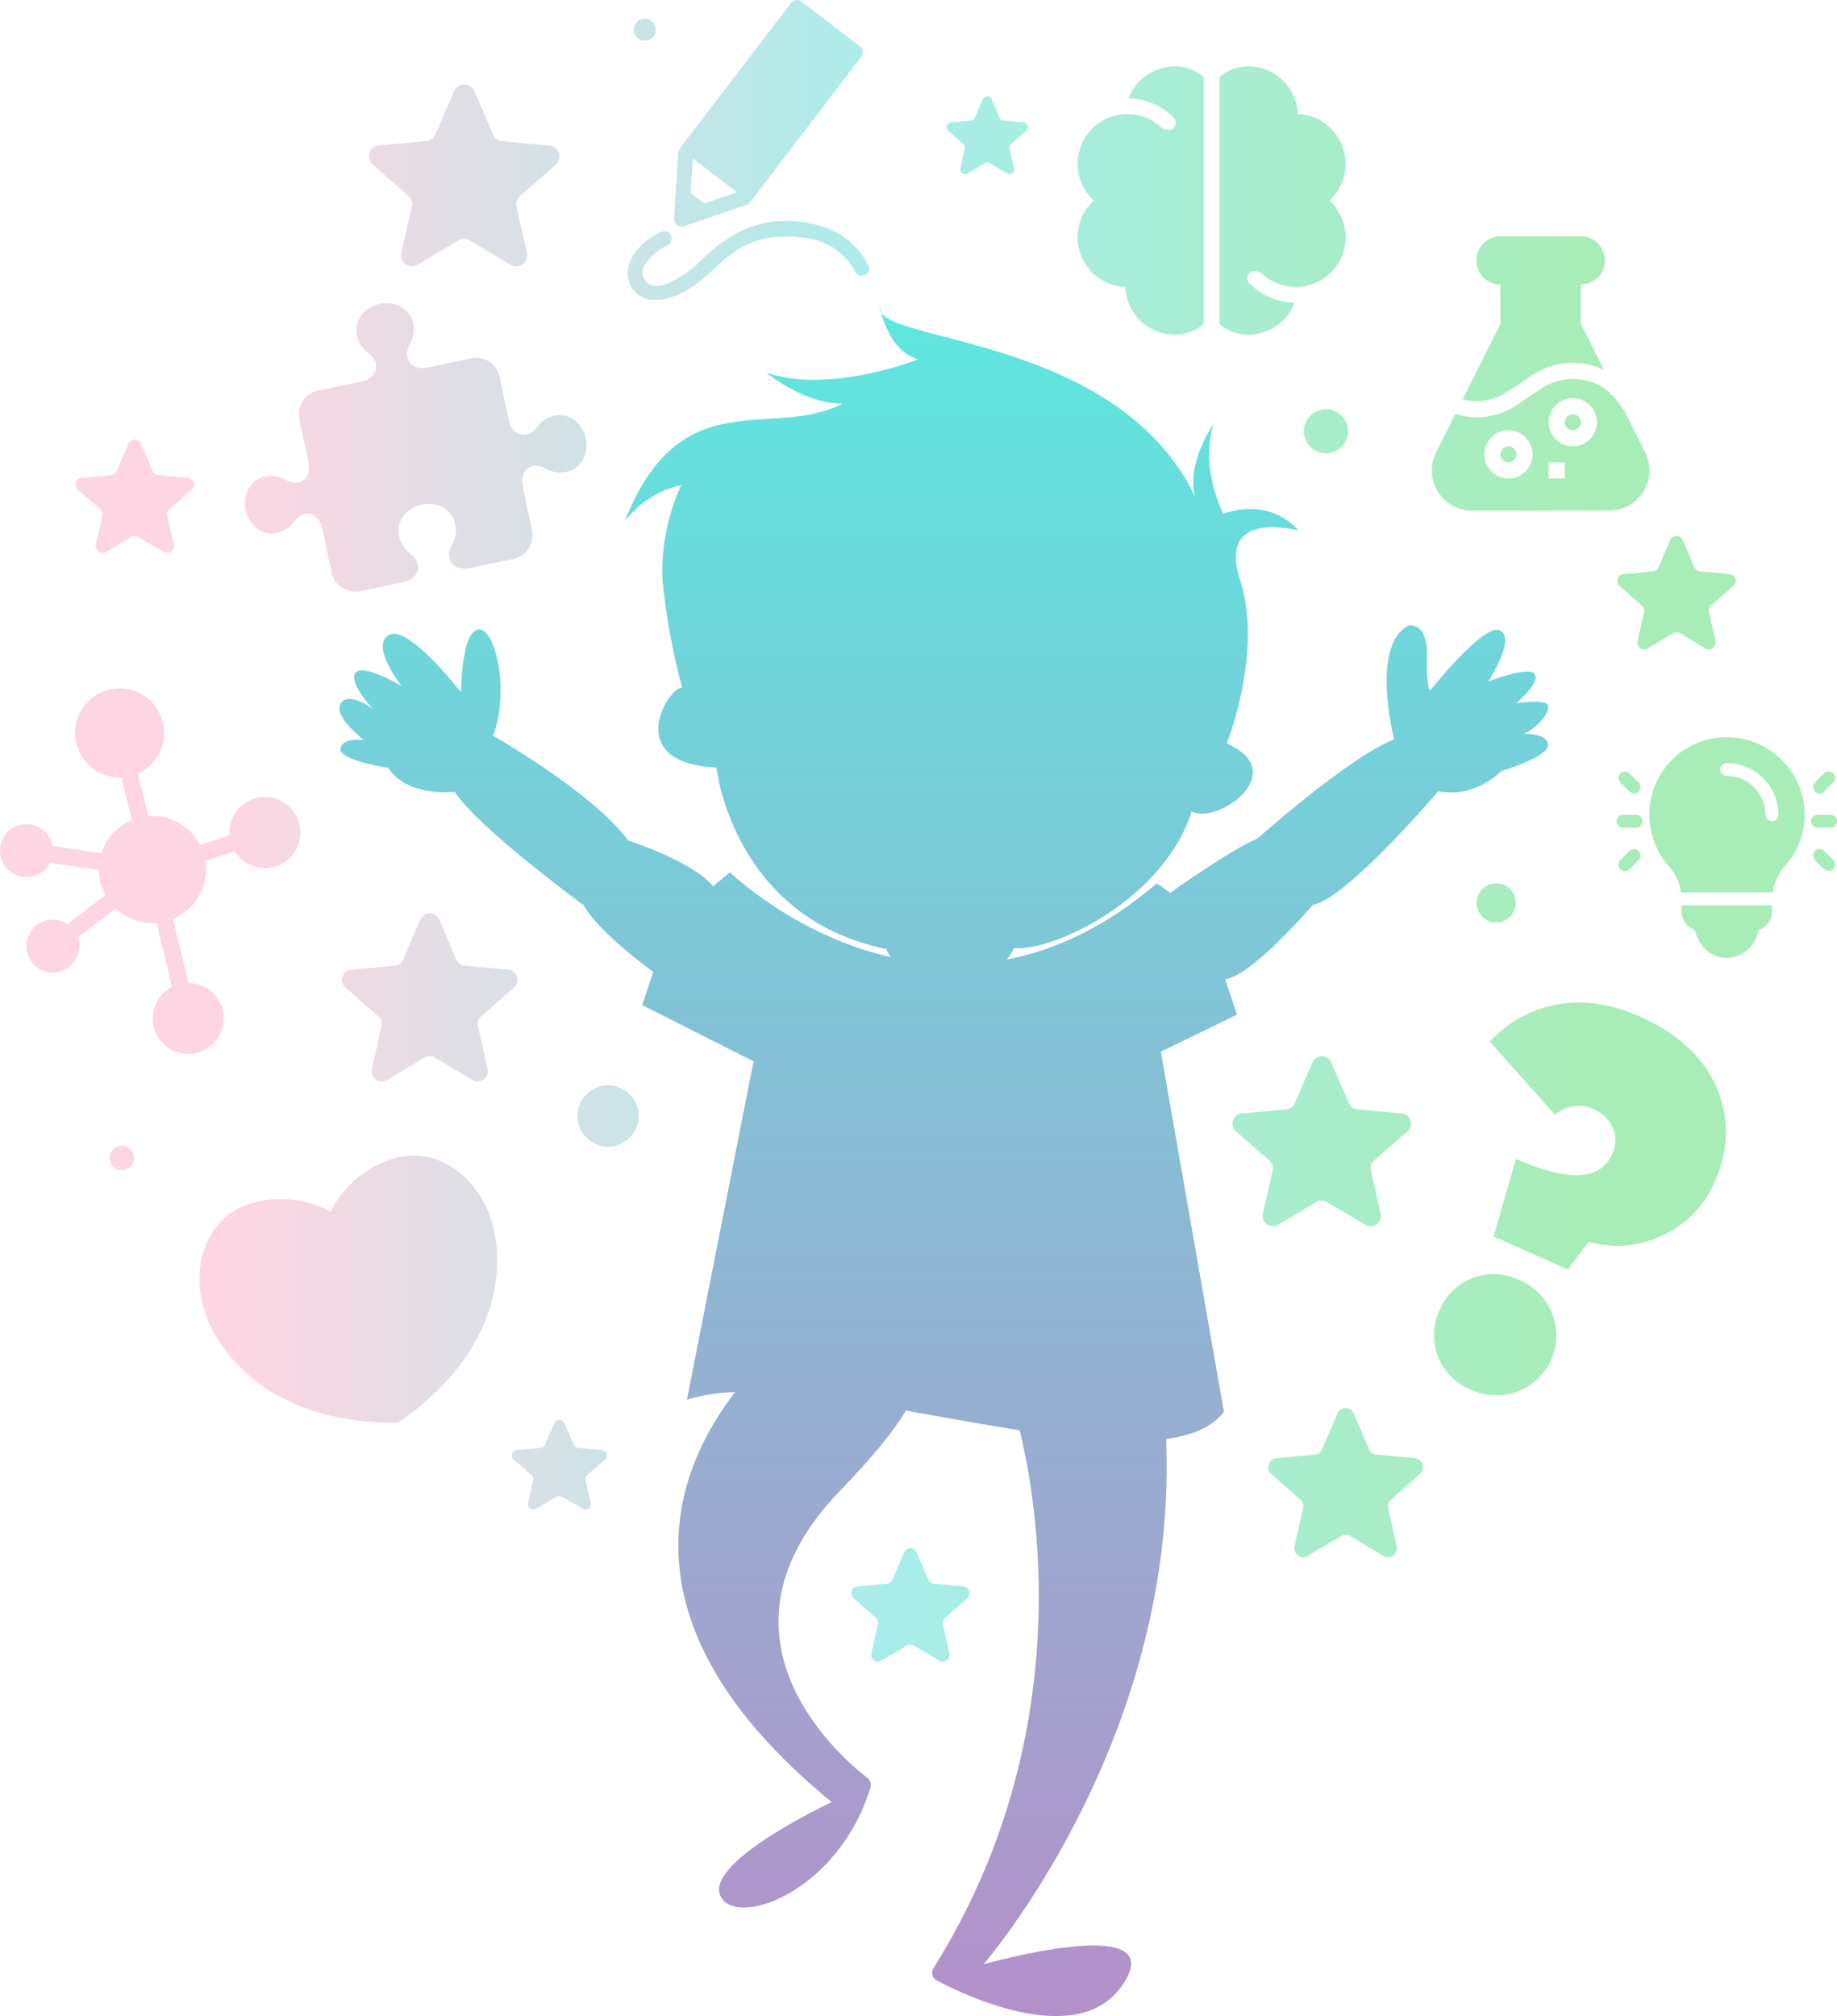
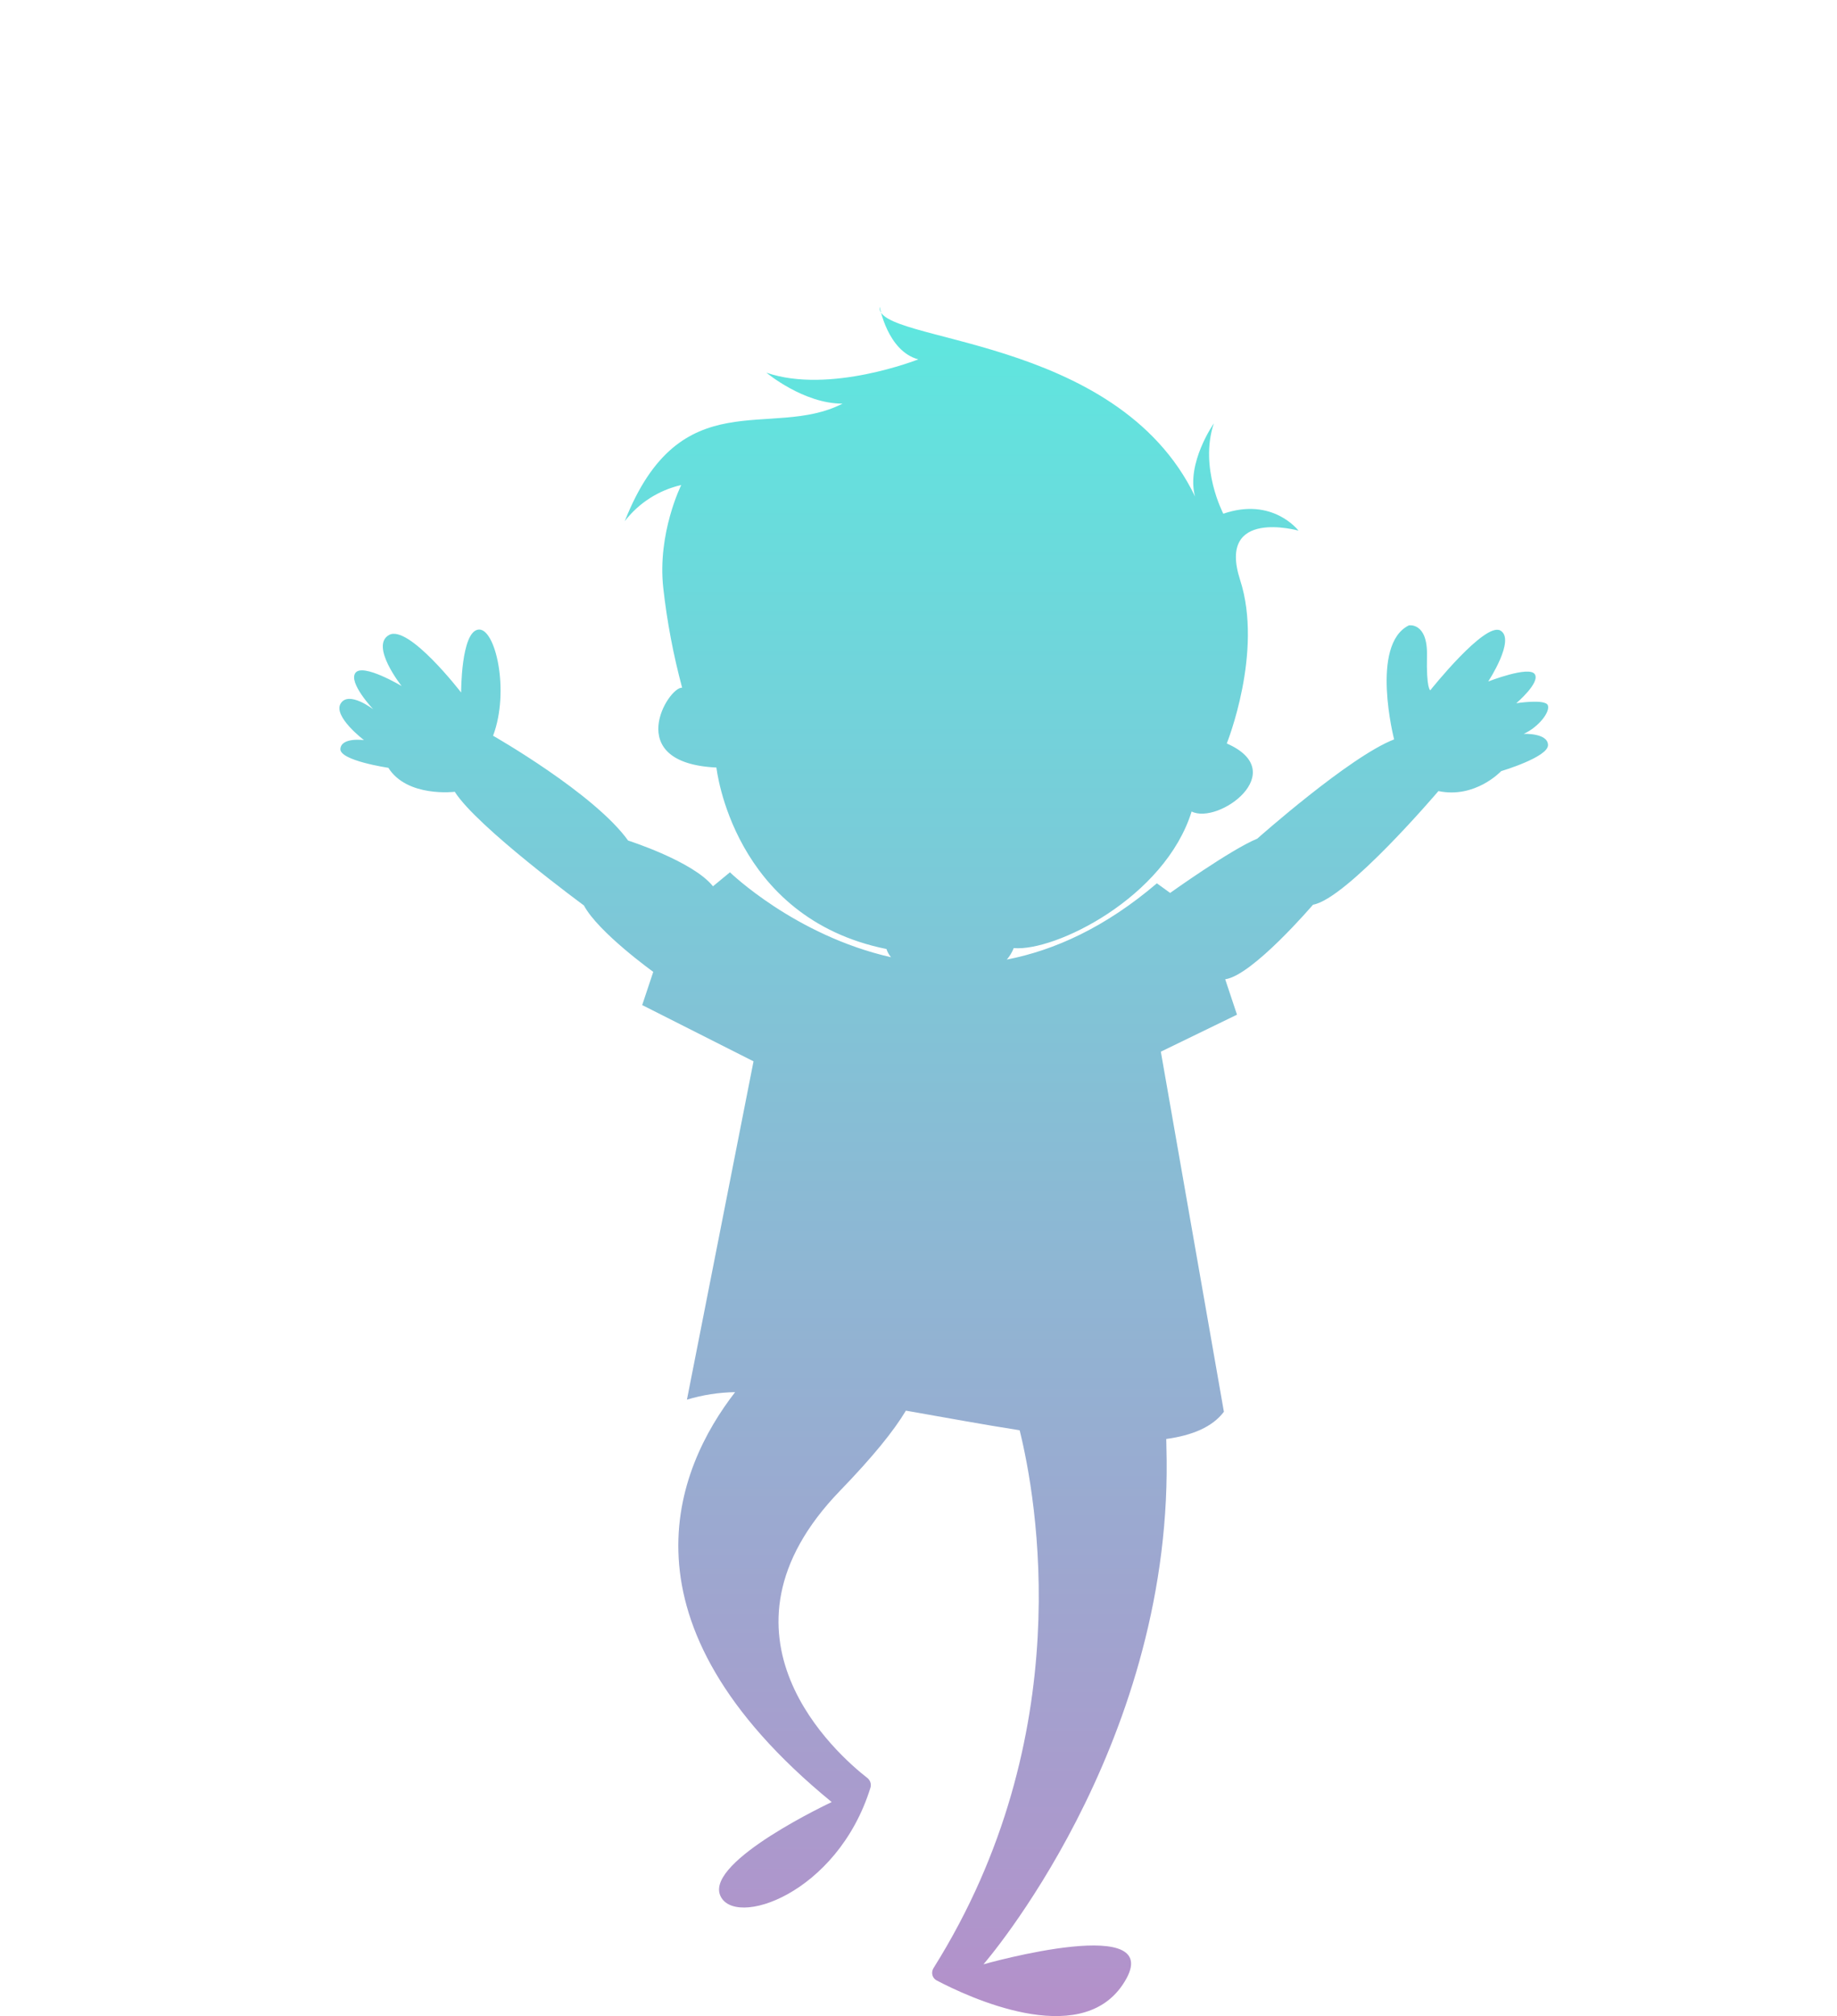
<svg xmlns="http://www.w3.org/2000/svg" width="617" height="677" viewBox="0 0 617 677" fill="none">
  <path fill-rule="evenodd" clip-rule="evenodd" d="M342.475 480.284C348.093 502.973 362.603 582.746 313.557 660.864C312.648 662.311 313.072 664.223 314.583 665.019C324.98 670.498 362.328 688.088 376.985 666.593C394.092 641.506 330.318 659.615 330.318 659.615C330.318 659.615 392.863 587.827 391.847 490.289C391.816 487.81 391.776 485.463 391.715 483.208C400.43 482.009 407.186 479.216 411.076 474.076L389.894 353.155L415.473 340.731L411.511 328.836C420.67 327.597 441.001 303.806 441.001 303.806C452.398 301.825 483.127 265.645 483.127 265.645C495.531 268.245 504.196 258.95 504.196 258.95C504.196 258.95 520.063 254.237 519.942 250.154C519.821 246.07 511.764 246.436 511.764 246.436C516.722 244.201 520.744 239.058 519.881 236.836C519.017 234.614 509.275 236.145 509.275 236.145C509.275 236.145 517.453 229.207 515.472 226.363C513.491 223.519 499.858 228.842 499.858 228.842C499.858 228.842 509.153 214.712 503.942 211.735C498.73 208.759 480.395 231.805 480.395 231.805C480.395 231.805 479.034 231.439 479.287 220.164C479.541 208.888 473.213 209.996 473.213 209.996C460.078 216.446 468.246 248.292 468.246 248.292C453.384 253.991 422.269 281.631 422.269 281.631C413.472 285.226 393.023 299.845 393.023 299.845L388.563 296.622C371.203 311.433 354.133 319.122 338.168 322.221C339.15 321.076 339.933 319.775 340.484 318.371C354.381 319.589 391.215 301.448 400.236 272.507C409.225 277.047 433.809 259.179 412.04 249.661C412.04 249.661 424.372 219.004 416.519 194.746C408.666 170.488 436.125 178.188 436.125 178.188C436.125 178.188 427.49 166.78 410.881 172.506C410.881 172.506 402.744 156.995 407.692 142.174C407.692 142.174 398.316 155.593 401.393 166.736C374.951 111.775 293.471 115.403 295.453 103C295.453 103 298.063 117.891 308.436 120.675C308.436 120.675 278.631 132.469 257.41 125.145C257.41 125.145 269.915 135.598 282.999 135.537C258.995 147.849 228.612 127.472 209.839 175.011C214.559 168.881 221.269 164.588 228.813 162.872C228.813 162.872 220.757 179.003 222.769 197.399C224.033 208.721 226.152 219.93 229.109 230.931C224.529 230.525 208.649 256.245 240.628 257.738C240.628 257.738 246.043 308.245 297.738 318.677C298.071 319.685 298.589 320.622 299.265 321.44C266.971 314.115 245.171 292.916 245.171 292.916L239.473 297.619C232.778 289.198 210.968 282.259 210.968 282.259C199.56 266.393 165.611 247.061 165.611 247.061C171.3 231.935 166.352 210.501 160.583 211.426C154.814 212.35 154.884 232.554 154.884 232.554C154.884 232.554 137.257 209.619 130.694 213.216C124.131 216.812 134.899 230.373 134.899 230.373C134.899 230.373 121.947 222.632 119.408 225.914C116.869 229.195 125.36 238.185 125.36 238.185C125.36 238.185 117.183 231.866 114.45 236.203C111.718 240.541 122.262 248.536 122.262 248.536C122.262 248.536 114.704 247.479 114.328 251.441C113.952 255.403 130.441 257.83 130.441 257.83C136.76 267.866 152.745 265.886 152.745 265.886C160.18 277.659 196.12 304.048 196.12 304.048C200.954 313.099 219.414 326.351 219.414 326.351L215.696 337.504L253.089 356.398L230.723 470.004C235.974 468.415 241.421 467.567 246.906 467.484C227.056 493.095 205.389 544.595 279.351 605.137C279.351 605.137 237.326 624.763 241.846 636.345C246.283 647.713 281.223 636.159 292.359 600.317C292.737 599.099 292.284 597.786 291.277 597.003C281.599 589.478 235.152 549.139 282.193 500.541C293.123 489.246 300.204 480.499 304.267 473.694C317.038 475.919 330.062 478.353 342.475 480.284Z" fill="url(#paint0_linear)" />
-   <path fill-rule="evenodd" clip-rule="evenodd" d="M288.827 15.552L269.193 0.516C268.094 -0.325 266.522 -0.116 265.681 0.984L228.329 49.848C228.028 50.242 227.85 50.717 227.819 51.212L226.403 73.425C226.35 74.261 226.716 75.068 227.381 75.577C227.914 75.985 228.582 76.158 229.234 76.071C229.395 76.049 229.555 76.012 229.711 75.959L250.761 68.782C251.23 68.622 251.642 68.326 251.943 67.932L289.295 19.068C290.136 17.968 289.926 16.394 288.827 15.552ZM231.973 64.816L232.713 53.205L247.559 64.575L236.556 68.326L231.973 64.816ZM216.573 6.264C217.305 6.263 218.021 6.48 218.63 6.886C219.239 7.293 219.715 7.871 219.996 8.548C220.277 9.225 220.351 9.97 220.209 10.689C220.067 11.408 219.716 12.069 219.199 12.588C218.682 13.107 218.023 13.461 217.305 13.605C216.587 13.749 215.843 13.677 215.166 13.397C214.49 13.118 213.911 12.643 213.503 12.034C213.096 11.425 212.878 10.709 212.877 9.976C212.876 9.489 212.971 9.007 213.156 8.557C213.342 8.107 213.614 7.698 213.957 7.354C214.3 7.009 214.708 6.735 215.157 6.548C215.606 6.362 216.087 6.265 216.573 6.264ZM153.979 80.75L140.246 88.872C139.625 89.24 138.909 89.418 138.187 89.384C137.466 89.35 136.77 89.106 136.186 88.681C135.602 88.256 135.156 87.67 134.903 86.995C134.651 86.32 134.602 85.586 134.764 84.883L138.306 69.356C138.462 68.71 138.436 68.033 138.231 67.401C138.026 66.769 137.651 66.205 137.146 65.772L125.162 55.255C124.619 54.78 124.228 54.156 124.037 53.462C123.846 52.767 123.864 52.032 124.087 51.347C124.311 50.662 124.732 50.058 125.297 49.609C125.862 49.16 126.546 48.887 127.266 48.822L143.168 47.378C143.833 47.33 144.47 47.097 145.01 46.707C145.549 46.317 145.969 45.785 146.222 45.17L152.555 30.553C152.843 29.894 153.318 29.334 153.922 28.941C154.525 28.548 155.23 28.34 155.951 28.341C156.671 28.342 157.376 28.553 157.978 28.948C158.58 29.342 159.053 29.904 159.34 30.563L165.632 45.2C165.884 45.815 166.302 46.348 166.84 46.739C167.378 47.131 168.014 47.366 168.678 47.417L184.577 48.91C185.296 48.977 185.979 49.253 186.543 49.703C187.107 50.154 187.525 50.759 187.747 51.445C187.969 52.13 187.984 52.866 187.791 53.56C187.598 54.254 187.205 54.876 186.66 55.349L174.646 65.83C174.139 66.262 173.762 66.824 173.555 67.456C173.348 68.088 173.32 68.764 173.474 69.41L176.969 84.949C177.128 85.652 177.077 86.386 176.823 87.06C176.568 87.735 176.12 88.319 175.535 88.742C174.95 89.165 174.253 89.408 173.531 89.439C172.809 89.471 172.094 89.291 171.474 88.921L157.755 80.755C157.187 80.409 156.534 80.225 155.868 80.224C155.202 80.223 154.548 80.405 153.979 80.75ZM129.957 362.658L142.592 355.132C143.118 354.813 143.72 354.645 144.335 354.645C144.949 354.646 145.551 354.815 146.076 355.135L158.719 362.66C159.29 363.001 159.949 363.168 160.613 363.138C161.278 363.109 161.92 362.885 162.459 362.495C162.998 362.104 163.411 361.564 163.646 360.941C163.882 360.318 163.931 359.639 163.786 358.989L160.536 344.62C160.392 344.022 160.416 343.395 160.606 342.81C160.796 342.224 161.145 341.703 161.613 341.305L172.674 331.58C173.175 331.141 173.537 330.564 173.713 329.921C173.89 329.278 173.874 328.597 173.667 327.963C173.46 327.33 173.072 326.77 172.551 326.356C172.029 325.941 171.397 325.689 170.734 325.631L156.09 324.279C155.478 324.232 154.891 324.016 154.395 323.655C153.898 323.294 153.511 322.802 153.277 322.234L147.468 308.699C147.205 308.087 146.769 307.565 146.213 307.198C145.657 306.831 145.006 306.635 144.34 306.635C143.674 306.635 143.023 306.831 142.467 307.198C141.911 307.565 141.475 308.087 141.212 308.699L135.403 322.234C135.169 322.802 134.782 323.294 134.286 323.655C133.789 324.016 133.202 324.232 132.591 324.279L117.947 325.631C117.284 325.689 116.652 325.941 116.13 326.356C115.609 326.77 115.221 327.33 115.014 327.963C114.807 328.597 114.791 329.278 114.968 329.921C115.145 330.564 115.506 331.141 116.007 331.58L127.066 341.305C127.533 341.703 127.881 342.223 128.071 342.808C128.261 343.392 128.286 344.018 128.142 344.616L124.889 358.987C124.742 359.637 124.789 360.317 125.025 360.941C125.26 361.565 125.673 362.106 126.213 362.497C126.753 362.888 127.395 363.112 128.061 363.14C128.726 363.169 129.385 363.001 129.957 362.658ZM526.579 426.288L501.649 415.214L509.164 389.13C526.782 396.95 537.557 396.421 541.487 387.543C542.171 386.159 542.538 384.639 542.562 383.095C542.587 381.551 542.268 380.021 541.63 378.615C540.342 375.803 538.043 373.581 535.192 372.391C530.936 370.503 526.62 371.13 522.244 374.273L500.36 349.744C507.011 342.816 514.729 338.64 523.513 337.216C532.283 335.802 541.294 337.145 550.546 341.243C563.547 347.013 572.227 355.023 576.583 365.274C580.939 375.524 580.736 386.029 575.973 396.788C572.608 404.68 566.469 411.063 558.72 414.726C550.907 418.552 541.965 419.377 533.586 417.045L526.579 426.288ZM481.633 447.638C481.731 444.978 482.371 442.367 483.513 439.963C484.524 437.5 486.027 435.271 487.931 433.411C489.835 431.552 492.099 430.103 494.583 429.153C499.637 427.197 504.85 427.414 510.222 429.804C512.744 430.845 515.031 432.386 516.943 434.334C518.856 436.283 520.355 438.599 521.351 441.143C522.316 443.615 522.782 446.254 522.723 448.907C522.663 451.561 522.079 454.176 521.005 456.602C519.93 459.029 518.386 461.218 516.462 463.043C514.538 464.868 512.272 466.294 509.794 467.237C507.243 468.205 504.523 468.646 501.798 468.536C499.072 468.426 496.397 467.766 493.932 466.596C488.556 464.207 484.894 460.485 482.944 455.431C481.982 452.95 481.536 450.298 481.633 447.638ZM429.311 411.275L442.184 403.665C442.716 403.34 443.328 403.168 443.953 403.169C444.578 403.169 445.19 403.342 445.722 403.667L458.581 411.275C459.163 411.622 459.835 411.791 460.514 411.762C461.192 411.732 461.847 411.505 462.396 411.109C462.946 410.712 463.365 410.164 463.603 409.532C463.841 408.9 463.887 408.212 463.735 407.555L460.441 393.04C460.294 392.437 460.318 391.806 460.51 391.216C460.701 390.626 461.053 390.1 461.526 389.695L472.781 379.887C473.289 379.443 473.655 378.86 473.834 378.212C474.013 377.563 473.997 376.876 473.788 376.237C473.578 375.597 473.185 375.033 472.656 374.613C472.127 374.193 471.486 373.937 470.811 373.875L455.911 372.514C455.287 372.465 454.688 372.245 454.181 371.879C453.674 371.514 453.279 371.016 453.039 370.44L447.131 356.776C446.863 356.158 446.42 355.631 445.854 355.262C445.289 354.892 444.627 354.695 443.95 354.695C443.273 354.695 442.611 354.892 442.046 355.262C441.481 355.631 441.037 356.158 440.77 356.776L434.858 370.442C434.62 371.016 434.226 371.513 433.721 371.879C433.217 372.245 432.62 372.465 431.998 372.516L417.086 373.877C416.412 373.939 415.771 374.195 415.242 374.614C414.713 375.034 414.319 375.598 414.109 376.238C413.9 376.877 413.883 377.564 414.062 378.212C414.241 378.861 414.607 379.443 415.115 379.887L426.37 389.696C426.843 390.1 427.196 390.626 427.388 391.216C427.581 391.806 427.605 392.437 427.46 393.04L424.165 407.559C424.014 408.215 424.061 408.901 424.3 409.531C424.538 410.161 424.957 410.707 425.505 411.103C426.053 411.499 426.706 411.726 427.382 411.756C428.059 411.787 428.73 411.619 429.311 411.275ZM450.411 515.799L439.271 522.477C438.766 522.779 438.185 522.926 437.598 522.899C437.011 522.873 436.445 522.673 435.969 522.326C435.494 521.979 435.13 521.5 434.923 520.947C434.715 520.394 434.674 519.792 434.803 519.216L437.663 506.493C437.79 505.962 437.768 505.407 437.601 504.888C437.433 504.369 437.126 503.907 436.713 503.553L426.96 494.946C426.519 494.555 426.203 494.043 426.048 493.473C425.894 492.903 425.909 492.3 426.091 491.739C426.274 491.177 426.615 490.682 427.074 490.313C427.533 489.945 428.089 489.72 428.674 489.665L441.59 488.468C442.13 488.427 442.647 488.235 443.085 487.915C443.522 487.594 443.863 487.158 444.068 486.654L449.194 474.673C449.425 474.129 449.809 473.666 450.299 473.34C450.79 473.014 451.364 472.841 451.952 472.841C452.54 472.841 453.115 473.014 453.605 473.34C454.095 473.666 454.48 474.129 454.71 474.673L459.836 486.654C460.041 487.158 460.382 487.594 460.82 487.915C461.257 488.235 461.775 488.427 462.314 488.468L475.229 489.665C475.814 489.719 476.371 489.945 476.83 490.313C477.289 490.682 477.63 491.178 477.812 491.74C477.993 492.302 478.007 492.906 477.851 493.475C477.695 494.045 477.377 494.556 476.935 494.946L467.191 503.55C466.778 503.903 466.471 504.365 466.303 504.884C466.135 505.403 466.113 505.959 466.24 506.489L469.1 519.212C469.23 519.788 469.188 520.39 468.981 520.943C468.774 521.496 468.41 521.976 467.934 522.323C467.459 522.67 466.893 522.869 466.306 522.896C465.719 522.922 465.137 522.775 464.633 522.473L453.485 515.799C453.022 515.514 452.49 515.363 451.948 515.363C451.405 515.363 450.873 515.514 450.411 515.799ZM186.924 502.622L180.065 506.624C179.755 506.807 179.398 506.896 179.037 506.881C178.676 506.866 178.328 506.747 178.035 506.54C177.742 506.332 177.518 506.045 177.391 505.713C177.263 505.382 177.238 505.021 177.318 504.675L179.075 497.033C179.154 496.716 179.142 496.384 179.04 496.074C178.937 495.764 178.748 495.488 178.495 495.277L172.494 490.113C172.223 489.879 172.027 489.573 171.931 489.231C171.834 488.89 171.843 488.528 171.954 488.191C172.065 487.854 172.275 487.556 172.557 487.334C172.839 487.113 173.181 486.977 173.541 486.945L181.495 486.223C181.826 486.2 182.144 486.086 182.413 485.895C182.682 485.703 182.891 485.442 183.016 485.141L186.173 477.947C186.314 477.62 186.551 477.342 186.852 477.146C187.154 476.95 187.508 476.845 187.87 476.845C188.231 476.845 188.585 476.95 188.887 477.146C189.188 477.342 189.425 477.62 189.566 477.947L192.722 485.141C192.847 485.442 193.056 485.703 193.325 485.895C193.593 486.086 193.911 486.2 194.242 486.223L202.189 486.945C202.549 486.976 202.893 487.11 203.176 487.331C203.459 487.552 203.67 487.85 203.783 488.187C203.895 488.525 203.904 488.887 203.808 489.229C203.712 489.572 203.516 489.879 203.243 490.113L197.242 495.276C196.989 495.487 196.8 495.763 196.698 496.073C196.595 496.383 196.583 496.715 196.662 497.032L198.419 504.674C198.499 505.02 198.474 505.381 198.346 505.712C198.219 506.044 197.995 506.331 197.702 506.539C197.409 506.747 197.061 506.865 196.7 506.88C196.339 506.895 195.982 506.806 195.672 506.623L188.813 502.622C188.528 502.453 188.201 502.363 187.868 502.363C187.535 502.363 187.209 502.453 186.924 502.622ZM296.083 557.661L304.603 552.586C304.957 552.372 305.363 552.259 305.776 552.259C306.19 552.259 306.595 552.372 306.949 552.586L315.469 557.661C315.851 557.9 316.296 558.018 316.746 557.998C317.196 557.978 317.629 557.821 317.988 557.549C318.355 557.29 318.637 556.927 318.796 556.506C318.956 556.086 318.985 555.627 318.881 555.189L316.695 545.498C316.598 545.097 316.613 544.676 316.74 544.283C316.868 543.89 317.101 543.54 317.416 543.272L324.869 536.723C325.208 536.426 325.451 536.037 325.571 535.603C325.69 535.169 325.679 534.709 325.539 534.281C325.4 533.853 325.138 533.475 324.786 533.195C324.434 532.915 324.007 532.745 323.559 532.706L313.689 531.8C313.277 531.767 312.883 531.62 312.55 531.376C312.216 531.132 311.957 530.8 311.8 530.418L307.88 521.295C307.704 520.881 307.411 520.528 307.036 520.279C306.662 520.031 306.222 519.899 305.773 519.899C305.323 519.899 304.884 520.031 304.509 520.279C304.135 520.528 303.841 520.881 303.666 521.295L299.746 530.418C299.589 530.8 299.329 531.132 298.996 531.376C298.663 531.62 298.268 531.767 297.857 531.8L287.991 532.705C287.543 532.744 287.116 532.914 286.764 533.195C286.412 533.475 286.15 533.852 286.011 534.28C285.871 534.708 285.86 535.168 285.979 535.602C286.099 536.036 286.342 536.425 286.681 536.722L294.134 543.271C294.449 543.539 294.682 543.889 294.81 544.282C294.937 544.675 294.952 545.096 294.855 545.498L292.671 555.189C292.567 555.627 292.597 556.086 292.756 556.506C292.915 556.927 293.197 557.29 293.565 557.549C293.924 557.821 294.357 557.978 294.807 557.998C295.256 558.018 295.702 557.9 296.083 557.661ZM35.58 185.402L44.1 180.328C44.452 180.109 44.858 179.992 45.273 179.992C45.687 179.991 46.094 180.107 46.446 180.326L54.966 185.401C55.352 185.628 55.796 185.738 56.243 185.716C56.69 185.694 57.121 185.543 57.484 185.279C57.846 185.016 58.124 184.652 58.283 184.233C58.441 183.814 58.475 183.357 58.378 182.919L56.185 173.241C56.091 172.837 56.109 172.415 56.238 172.02C56.367 171.626 56.601 171.274 56.916 171.004L64.369 164.455C64.707 164.159 64.95 163.77 65.068 163.337C65.187 162.904 65.175 162.445 65.036 162.018C64.896 161.592 64.635 161.215 64.283 160.936C63.932 160.657 63.507 160.487 63.06 160.448L53.189 159.533C52.778 159.499 52.383 159.352 52.05 159.108C51.717 158.863 51.457 158.532 51.3 158.149L47.38 149.027C47.202 148.616 46.907 148.266 46.533 148.021C46.158 147.775 45.721 147.644 45.273 147.644C44.826 147.644 44.388 147.775 44.014 148.021C43.639 148.266 43.345 148.616 43.166 149.027L39.247 158.15C39.09 158.532 38.83 158.864 38.497 159.108C38.164 159.352 37.77 159.499 37.358 159.533L27.486 160.45C27.04 160.489 26.614 160.658 26.263 160.938C25.912 161.217 25.65 161.593 25.51 162.02C25.371 162.447 25.36 162.906 25.478 163.339C25.596 163.772 25.84 164.161 26.177 164.457L33.63 171.006C33.945 171.275 34.18 171.627 34.307 172.022C34.434 172.417 34.449 172.84 34.351 173.243L32.168 182.921C32.071 183.359 32.105 183.815 32.264 184.234C32.422 184.654 32.7 185.017 33.062 185.281C33.425 185.544 33.856 185.696 34.303 185.718C34.75 185.739 35.194 185.63 35.58 185.402ZM330.78 54.77L324.91 58.258C324.646 58.417 324.341 58.494 324.033 58.481C323.726 58.467 323.429 58.364 323.179 58.183C322.929 58.002 322.738 57.752 322.629 57.464C322.52 57.176 322.497 56.862 322.564 56.561L324.068 49.9C324.135 49.623 324.124 49.332 324.036 49.061C323.948 48.79 323.787 48.548 323.57 48.364L318.442 43.859C318.21 43.654 318.044 43.386 317.963 43.087C317.882 42.789 317.89 42.473 317.986 42.179C318.082 41.885 318.262 41.625 318.503 41.432C318.745 41.239 319.038 41.122 319.345 41.093L326.139 40.473C326.423 40.45 326.694 40.348 326.923 40.179C327.153 40.01 327.33 39.781 327.437 39.517L330.127 33.252C330.25 32.968 330.453 32.727 330.711 32.557C330.969 32.387 331.271 32.296 331.58 32.296C331.888 32.296 332.19 32.387 332.449 32.557C332.707 32.727 332.909 32.968 333.032 33.252L335.723 39.517C335.829 39.781 336.007 40.011 336.237 40.18C336.466 40.349 336.738 40.45 337.022 40.473L343.816 41.093C344.124 41.121 344.418 41.239 344.659 41.432C344.901 41.626 345.081 41.886 345.176 42.181C345.271 42.475 345.278 42.792 345.195 43.09C345.112 43.389 344.943 43.656 344.71 43.859L339.592 48.364C339.375 48.549 339.213 48.79 339.124 49.061C339.034 49.331 339.02 49.621 339.083 49.9L340.596 56.561C340.664 56.862 340.641 57.176 340.532 57.464C340.423 57.752 340.232 58.002 339.982 58.183C339.732 58.364 339.435 58.467 339.128 58.481C338.82 58.494 338.515 58.417 338.251 58.258L332.391 54.77C332.147 54.626 331.869 54.55 331.586 54.55C331.302 54.55 331.024 54.626 330.78 54.77ZM553.398 217.731L561.918 212.657C562.27 212.437 562.676 212.32 563.09 212.319C563.505 212.318 563.911 212.434 564.264 212.652L572.784 217.727C573.169 217.959 573.614 218.073 574.064 218.054C574.513 218.035 574.947 217.884 575.312 217.619C575.676 217.354 575.954 216.988 576.111 216.565C576.268 216.143 576.298 215.684 576.196 215.245L574.013 205.567C573.915 205.164 573.93 204.741 574.057 204.346C574.184 203.951 574.419 203.599 574.734 203.33L582.184 196.783C582.521 196.487 582.764 196.099 582.883 195.667C583.002 195.235 582.991 194.777 582.853 194.35C582.714 193.924 582.454 193.547 582.104 193.267C581.754 192.987 581.33 192.816 580.884 192.776L571.014 191.86C570.6 191.829 570.204 191.683 569.868 191.439C569.533 191.194 569.272 190.862 569.115 190.478L565.195 181.355C565.022 180.942 564.729 180.589 564.355 180.342C563.98 180.096 563.541 179.967 563.093 179.972C562.644 179.969 562.205 180.098 561.829 180.344C561.454 180.59 561.16 180.942 560.984 181.355L557.074 190.478C556.916 190.862 556.655 191.194 556.32 191.439C555.985 191.683 555.588 191.829 555.175 191.86L545.304 192.778C544.859 192.82 544.435 192.99 544.085 193.27C543.735 193.549 543.475 193.925 543.335 194.351C543.196 194.777 543.184 195.234 543.302 195.667C543.419 196.099 543.659 196.488 543.995 196.785L551.448 203.334C551.764 203.603 552 203.954 552.129 204.349C552.258 204.744 552.275 205.167 552.179 205.571L549.996 215.249C549.896 215.687 549.926 216.144 550.083 216.564C550.24 216.985 550.517 217.35 550.879 217.614C551.242 217.878 551.673 218.03 552.121 218.051C552.569 218.072 553.013 217.96 553.398 217.731ZM204.224 364.462C206.256 364.462 208.243 365.066 209.933 366.197C211.623 367.328 212.94 368.935 213.718 370.815C214.496 372.696 214.699 374.765 214.303 376.761C213.906 378.757 212.927 380.591 211.49 382.03C210.053 383.47 208.222 384.45 206.228 384.847C204.235 385.244 202.169 385.04 200.291 384.261C198.413 383.482 196.808 382.163 195.679 380.471C194.55 378.779 193.947 376.789 193.947 374.754C193.947 373.402 194.213 372.064 194.729 370.815C195.245 369.567 196.002 368.432 196.957 367.476C197.911 366.521 199.044 365.763 200.291 365.246C201.538 364.728 202.874 364.462 204.224 364.462ZM43.214 385.428C42.539 384.975 41.745 384.733 40.933 384.732C40.393 384.731 39.859 384.837 39.36 385.043C38.862 385.249 38.408 385.551 38.026 385.933C37.645 386.314 37.342 386.767 37.135 387.266C36.928 387.765 36.821 388.3 36.82 388.84C36.819 389.653 37.059 390.449 37.51 391.126C37.96 391.803 38.601 392.331 39.351 392.643C40.101 392.955 40.927 393.038 41.724 392.88C42.521 392.722 43.253 392.331 43.828 391.757C44.404 391.182 44.796 390.45 44.955 389.652C45.114 388.855 45.034 388.027 44.724 387.276C44.414 386.524 43.889 385.88 43.214 385.428ZM502.545 296.623C503.845 296.624 505.115 297.011 506.196 297.735C507.276 298.459 508.118 299.487 508.615 300.69C509.112 301.893 509.242 303.216 508.988 304.493C508.735 305.77 508.108 306.943 507.189 307.863C506.27 308.784 505.099 309.411 503.824 309.665C502.549 309.919 501.227 309.789 500.026 309.292C498.825 308.794 497.798 307.951 497.075 306.869C496.352 305.787 495.965 304.514 495.964 303.213C495.964 302.347 496.134 301.49 496.465 300.691C496.795 299.891 497.28 299.164 497.891 298.552C498.502 297.941 499.228 297.455 500.026 297.124C500.825 296.793 501.681 296.623 502.545 296.623ZM449.46 138.676C448.243 137.861 446.811 137.426 445.347 137.426C443.384 137.426 441.501 138.207 440.113 139.598C438.724 140.988 437.945 142.873 437.945 144.839C437.945 146.306 438.379 147.739 439.192 148.958C440.006 150.177 441.162 151.127 442.514 151.688C443.867 152.249 445.355 152.396 446.791 152.11C448.227 151.824 449.546 151.118 450.582 150.081C451.617 149.045 452.322 147.724 452.608 146.286C452.893 144.848 452.747 143.357 452.186 142.003C451.626 140.648 450.677 139.49 449.46 138.676ZM175.576 163.423L178.67 178.184C179.579 182.516 176.804 186.769 172.476 187.678L172.32 187.71L172.268 187.721L161.59 189.964L157.625 190.797C151.74 191.898 149.4 187.189 151.73 183.071C155.622 176.213 151.014 167.851 141.654 169.411C132.457 171.749 131.581 181.25 137.9 185.962C141.687 188.796 141.441 194.075 135.611 195.435L131.231 196.355L121.019 198.5C116.623 199.41 112.265 196.561 111.34 192.15L108.283 177.571C107 171.517 101.741 171.213 98.879 175.051C94.171 181.375 84.799 180.487 82.463 171.281C80.904 161.912 89.166 157.306 96.017 161.203C100.178 163.565 104.846 161.176 103.563 155.122L100.533 140.672C99.625 136.34 102.4 132.087 106.728 131.178L121.284 128.134C127.333 126.85 127.609 121.456 123.775 118.592C117.456 113.879 118.317 104.368 127.539 102.025C136.9 100.465 141.508 108.827 137.615 115.685C135.255 119.85 137.658 124.667 143.723 123.394L158.34 120.323C162.669 119.414 166.917 122.191 167.826 126.524L170.855 140.973C172.123 147.017 177.501 147.31 180.363 143.472C185.061 137.163 194.459 138.046 196.806 147.236C198.364 156.605 190.077 161.216 183.226 157.32C179.074 154.942 174.303 157.352 175.576 163.423ZM394.626 22.284C387.517 22.284 381.431 26.753 379.024 33.032C384.751 33.133 390.114 35.408 394.167 39.464C394.182 39.478 394.197 39.493 394.211 39.508C396.002 41.328 394.14 44.34 391.702 43.587C390.915 43.345 390.194 42.931 389.572 42.391C386.259 39.508 382.072 38.155 377.936 38.324V38.314C369.044 38.677 361.921 46.032 361.921 55.02C361.921 59.758 363.929 64.21 367.335 67.34C363.929 70.469 361.921 74.921 361.921 79.659C361.921 88.648 369.044 96.002 377.936 96.366C378.299 105.266 385.646 112.395 394.626 112.395C394.784 112.395 394.94 112.393 395.095 112.389C398.507 112.294 401.724 111.039 404.297 108.822V25.857C401.724 23.64 398.507 22.385 395.096 22.29C394.94 22.286 394.784 22.284 394.626 22.284ZM451.949 55.02C451.949 59.758 449.94 64.21 446.535 67.34C449.94 70.469 451.949 74.921 451.949 79.659C451.949 88.648 444.826 96.002 435.934 96.366V96.355C431.798 96.524 427.611 95.171 424.297 92.289C423.676 91.748 422.955 91.335 422.168 91.092C419.73 90.339 417.868 93.351 419.658 95.171C419.673 95.186 419.688 95.201 419.703 95.216C423.755 99.272 429.119 101.546 434.846 101.647C432.439 107.926 426.353 112.395 419.243 112.395C419.086 112.395 418.93 112.393 418.774 112.389C415.363 112.294 412.147 111.039 409.572 108.823V25.857C412.147 23.64 415.363 22.385 418.775 22.29C418.93 22.286 419.086 22.284 419.243 22.284C428.223 22.284 435.571 29.413 435.934 38.314C444.826 38.677 451.949 46.032 451.949 55.02ZM234.773 88.081C240.8 82.246 253.567 69.886 274.774 75.627C282.29 77.663 288.166 82.187 291.704 89.189C293.166 92.083 288.538 94.015 287.09 91.148C283.77 84.579 277.554 80.796 270.363 79.864C253.483 77.676 246.428 84.207 239.802 90.341C237.836 92.162 235.907 93.947 233.77 95.46C220.926 104.552 213.071 100.289 211.302 94.703C208.922 87.186 215.933 80.688 222.148 77.796C225.087 76.428 227.026 81.055 224.106 82.415C220.104 84.277 214.355 89.309 216.043 93.075C218.84 99.318 226.658 94.456 232.136 90.474C232.798 89.993 233.673 89.145 234.773 88.081ZM26.133 314.817L38.829 305.063C42.397 308.44 47.337 310.341 52.588 309.925L57.759 331.407C49.551 335.635 49.07 347.338 57.009 352.198C62.62 355.634 69.978 353.859 73.41 348.243C78.27 340.29 72.504 330.097 63.282 330.075L58.111 308.593C65.76 305.412 70.27 297.393 68.944 289.138L78.85 285.882C83.512 293.386 94.518 293.362 99.144 285.794C102.576 280.177 100.803 272.813 95.192 269.377C86.864 264.278 76.328 270.861 77.08 280.479L67.176 283.735C63.88 277.308 57.032 273.464 49.793 274.039L46.351 259.741C57.162 254.83 58.217 239.63 47.956 233.348C40.92 229.04 31.694 231.265 27.39 238.308C21.119 248.569 28.957 261.63 40.828 261.073L44.27 275.371C39.301 277.437 35.62 281.562 34.043 286.536L17.653 284.078C16.216 276.031 5.566 274.02 1.306 280.991C-1.255 285.181 0.067 290.675 4.254 293.238C8.604 295.901 14.417 294.375 16.815 289.701L33.209 292.16C33.242 295.085 33.985 297.971 35.374 300.55L22.676 310.305C18.445 307.465 12.745 308.764 10.125 313.051C7.564 317.241 8.887 322.735 13.073 325.298C20.114 329.61 28.83 322.729 26.133 314.817ZM131.944 389.103C146.206 384.598 160.21 394.627 165.021 409.731C169.867 424.904 168.022 454.232 133.668 477.76C91.968 478.243 73.498 455.319 68.669 440.164C63.84 425.042 69.497 408.816 83.759 404.311C92.829 401.401 102.691 402.311 111.076 406.831C115.317 398.314 122.858 391.907 131.944 389.103ZM491.266 134.111C496.285 135.377 501.733 134.621 506.338 131.555L514.78 125.931C520.524 122.102 527.641 120.898 534.339 122.621C535.875 123.017 537.327 123.603 538.731 124.274L530.968 108.761V95.546C535.437 95.546 539.072 91.915 539.072 87.451C539.072 82.987 535.437 79.355 530.968 79.355H503.953C499.485 79.355 495.849 82.987 495.849 87.451C495.849 91.915 499.485 95.546 503.953 95.546V108.761L491.266 134.111ZM525.565 141.783C525.565 140.294 526.776 139.085 528.266 139.085C529.757 139.085 530.967 140.294 530.967 141.783C530.967 143.272 529.757 144.482 528.266 144.482C526.776 144.482 525.565 143.272 525.565 141.783ZM506.655 149.879C505.165 149.879 503.954 151.089 503.954 152.578C503.954 154.067 505.165 155.276 506.655 155.276C508.146 155.276 509.357 154.067 509.357 152.578C509.357 151.089 508.146 149.879 506.655 149.879ZM545.631 138.06L552.578 151.94C554.687 156.154 554.467 161.061 551.988 165.07C549.507 169.075 545.213 171.468 540.498 171.468H494.422C489.707 171.468 485.413 169.075 482.932 165.07C480.453 161.061 480.233 156.154 482.341 151.94L488.829 138.977C491.119 139.675 493.463 140.152 495.848 140.152C500.499 140.152 505.187 138.808 509.334 136.046L517.776 130.422C522.243 127.449 527.796 126.511 532.988 127.85C539.652 129.565 542.16 133.114 545.631 138.06ZM498.55 152.578C498.55 157.042 502.185 160.674 506.654 160.674C511.123 160.674 514.758 157.042 514.758 152.578C514.758 148.114 511.123 144.482 506.654 144.482C502.185 144.482 498.55 148.114 498.55 152.578ZM520.161 160.674H525.564V155.276H520.161V160.674ZM520.161 141.783C520.161 146.247 523.797 149.879 528.265 149.879C532.735 149.879 536.37 146.247 536.37 141.783C536.37 137.319 532.735 133.687 528.265 133.687C523.797 133.687 520.161 137.319 520.161 141.783ZM564.808 303.999V306.17C564.808 309.064 566.716 311.494 569.33 312.339C570.205 317.452 574.635 321.654 579.988 321.654C585.341 321.654 589.772 317.452 590.647 312.339C593.26 311.494 595.169 309.064 595.169 306.17V303.999H564.808ZM554.563 267.94C556.639 258.147 564.61 250.193 574.399 248.148C590.87 244.677 606.156 257.087 606.156 273.61C606.156 279.919 603.724 286.007 599.569 290.749C597.258 293.388 595.847 296.49 595.383 299.658H564.6C564.151 296.475 562.78 293.421 560.534 290.891C554.977 284.637 552.799 276.273 554.563 267.94ZM593 273.61C593 274.81 593.969 275.781 595.168 275.781C596.367 275.781 597.337 274.81 597.337 273.61C597.337 264.035 589.554 256.245 579.986 256.245C578.787 256.245 577.817 257.216 577.817 258.416C577.817 259.616 578.787 260.587 579.986 260.587C587.161 260.587 593 266.429 593 273.61ZM549.483 273.61H545.146C543.947 273.61 542.977 274.581 542.977 275.781C542.977 276.981 543.947 277.952 545.146 277.952H549.483C550.682 277.952 551.651 276.981 551.651 275.781C551.651 274.581 550.682 273.61 549.483 273.61ZM547.314 259.688L550.38 262.757C551.227 263.605 551.227 264.979 550.38 265.827C549.533 266.674 548.161 266.674 547.314 265.827L544.247 262.757C543.4 261.909 543.4 260.536 544.247 259.688C545.094 258.84 546.466 258.84 547.314 259.688ZM550.38 285.735C549.533 284.888 548.161 284.887 547.314 285.735L544.247 288.805C543.4 289.653 543.4 291.026 544.247 291.874C545.094 292.722 546.467 292.722 547.314 291.874L550.38 288.805C551.227 287.957 551.227 286.583 550.38 285.735ZM610.494 273.61H614.831C616.03 273.61 617 274.581 617 275.781C617 276.981 616.03 277.952 614.831 277.952H610.494C609.295 277.952 608.325 276.981 608.325 275.781C608.325 274.581 609.295 273.61 610.494 273.61ZM615.729 259.688C614.882 258.84 613.509 258.84 612.662 259.688L609.596 262.757C608.749 263.605 608.749 264.979 609.596 265.827C610.443 266.674 611.815 266.674 612.662 265.827L615.729 262.757C616.576 261.909 616.576 260.536 615.729 259.688ZM612.662 285.735L615.729 288.805C616.576 289.653 616.576 291.026 615.729 291.874C614.882 292.722 613.509 292.722 612.662 291.874L609.596 288.805C608.749 287.957 608.749 286.583 609.596 285.735C610.443 284.888 611.815 284.888 612.662 285.735Z" fill="url(#paint1_linear)" />
  <defs>
    <linearGradient id="paint0_linear" x1="317.13" y1="103" x2="317.13" y2="677.08" gradientUnits="userSpaceOnUse">
      <stop stop-color="#5EE7DF" />
      <stop offset="1" stop-color="#B490CA" />
    </linearGradient>
    <linearGradient id="paint1_linear" x1="606.999" y1="278.561" x2="-0.19" y2="278.56" gradientUnits="userSpaceOnUse">
      <stop offset="0.125" stop-color="#A8EDB7" />
      <stop offset="0.505" stop-color="#A8EDEA" />
      <stop offset="0.87" stop-color="#FED6E3" />
    </linearGradient>
  </defs>
</svg>